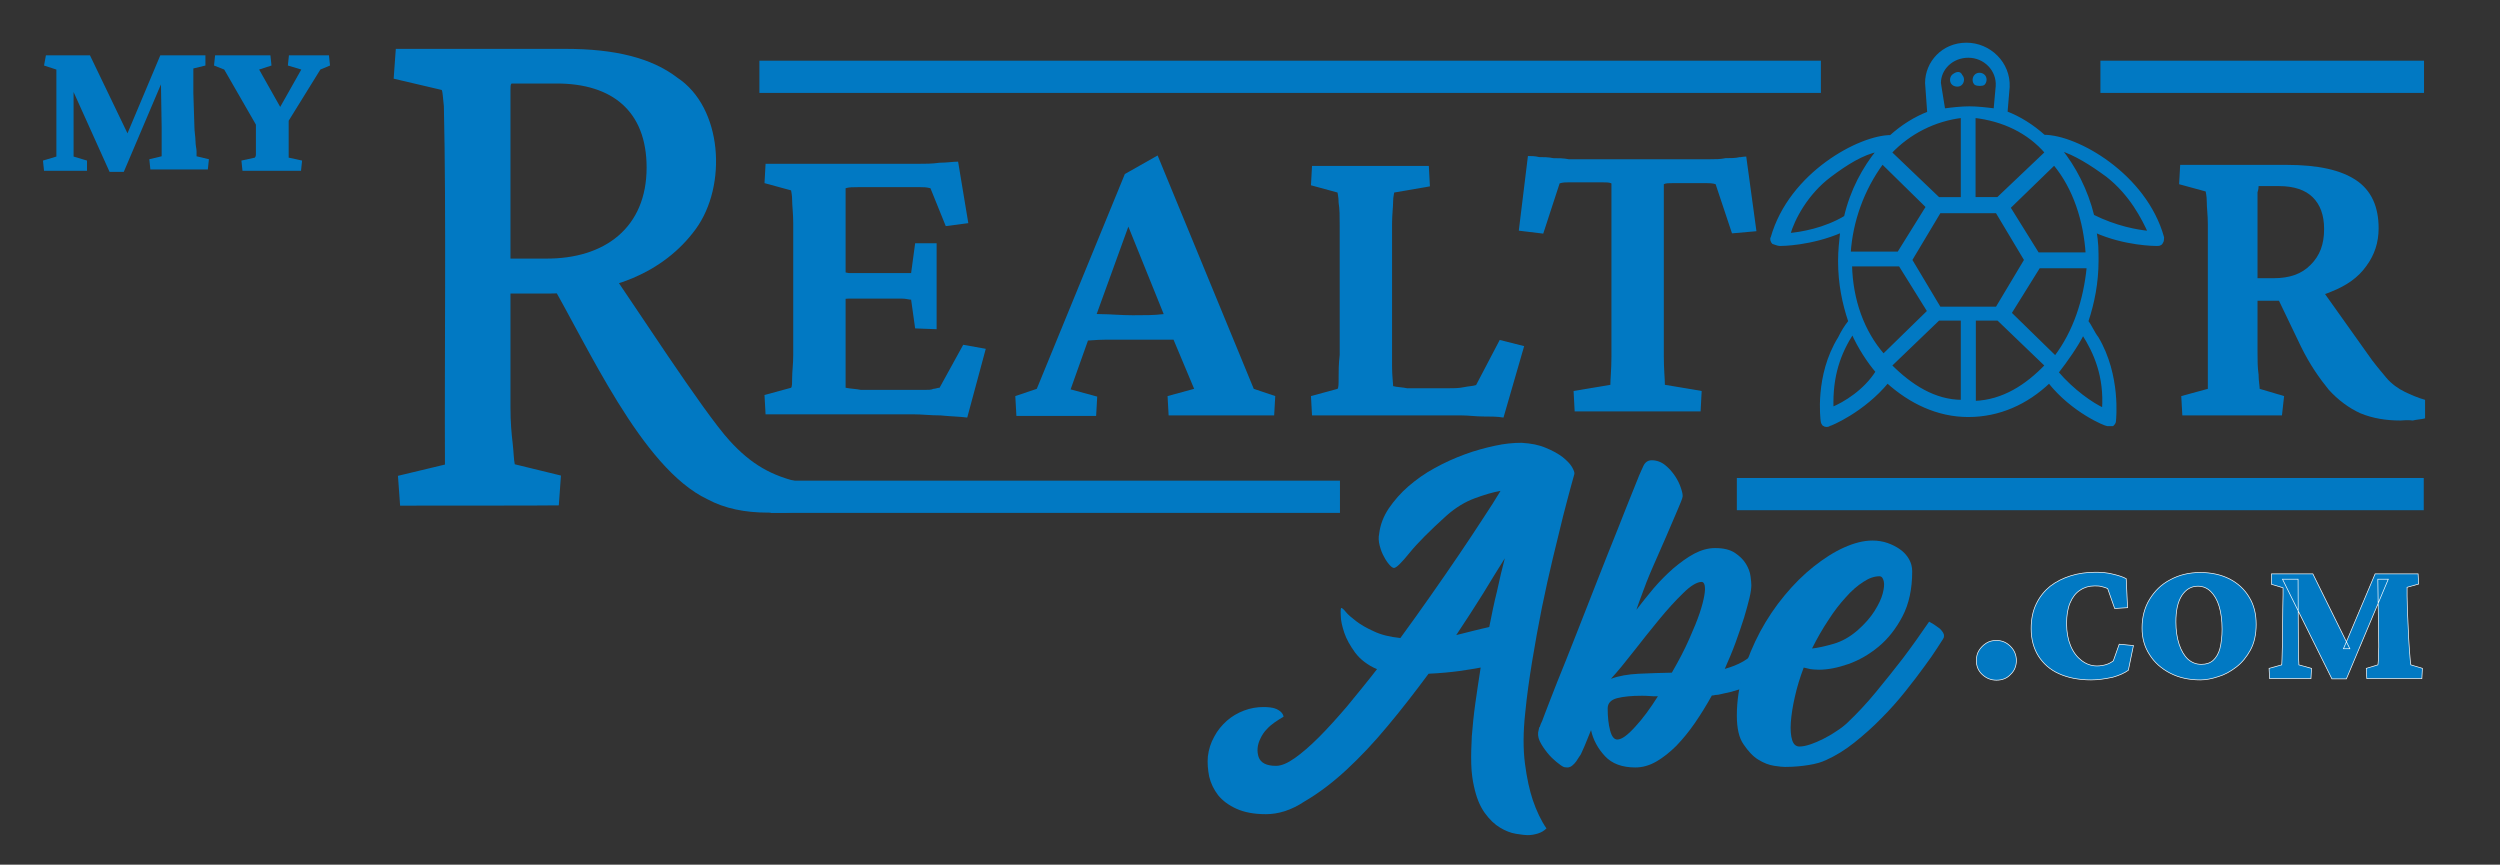
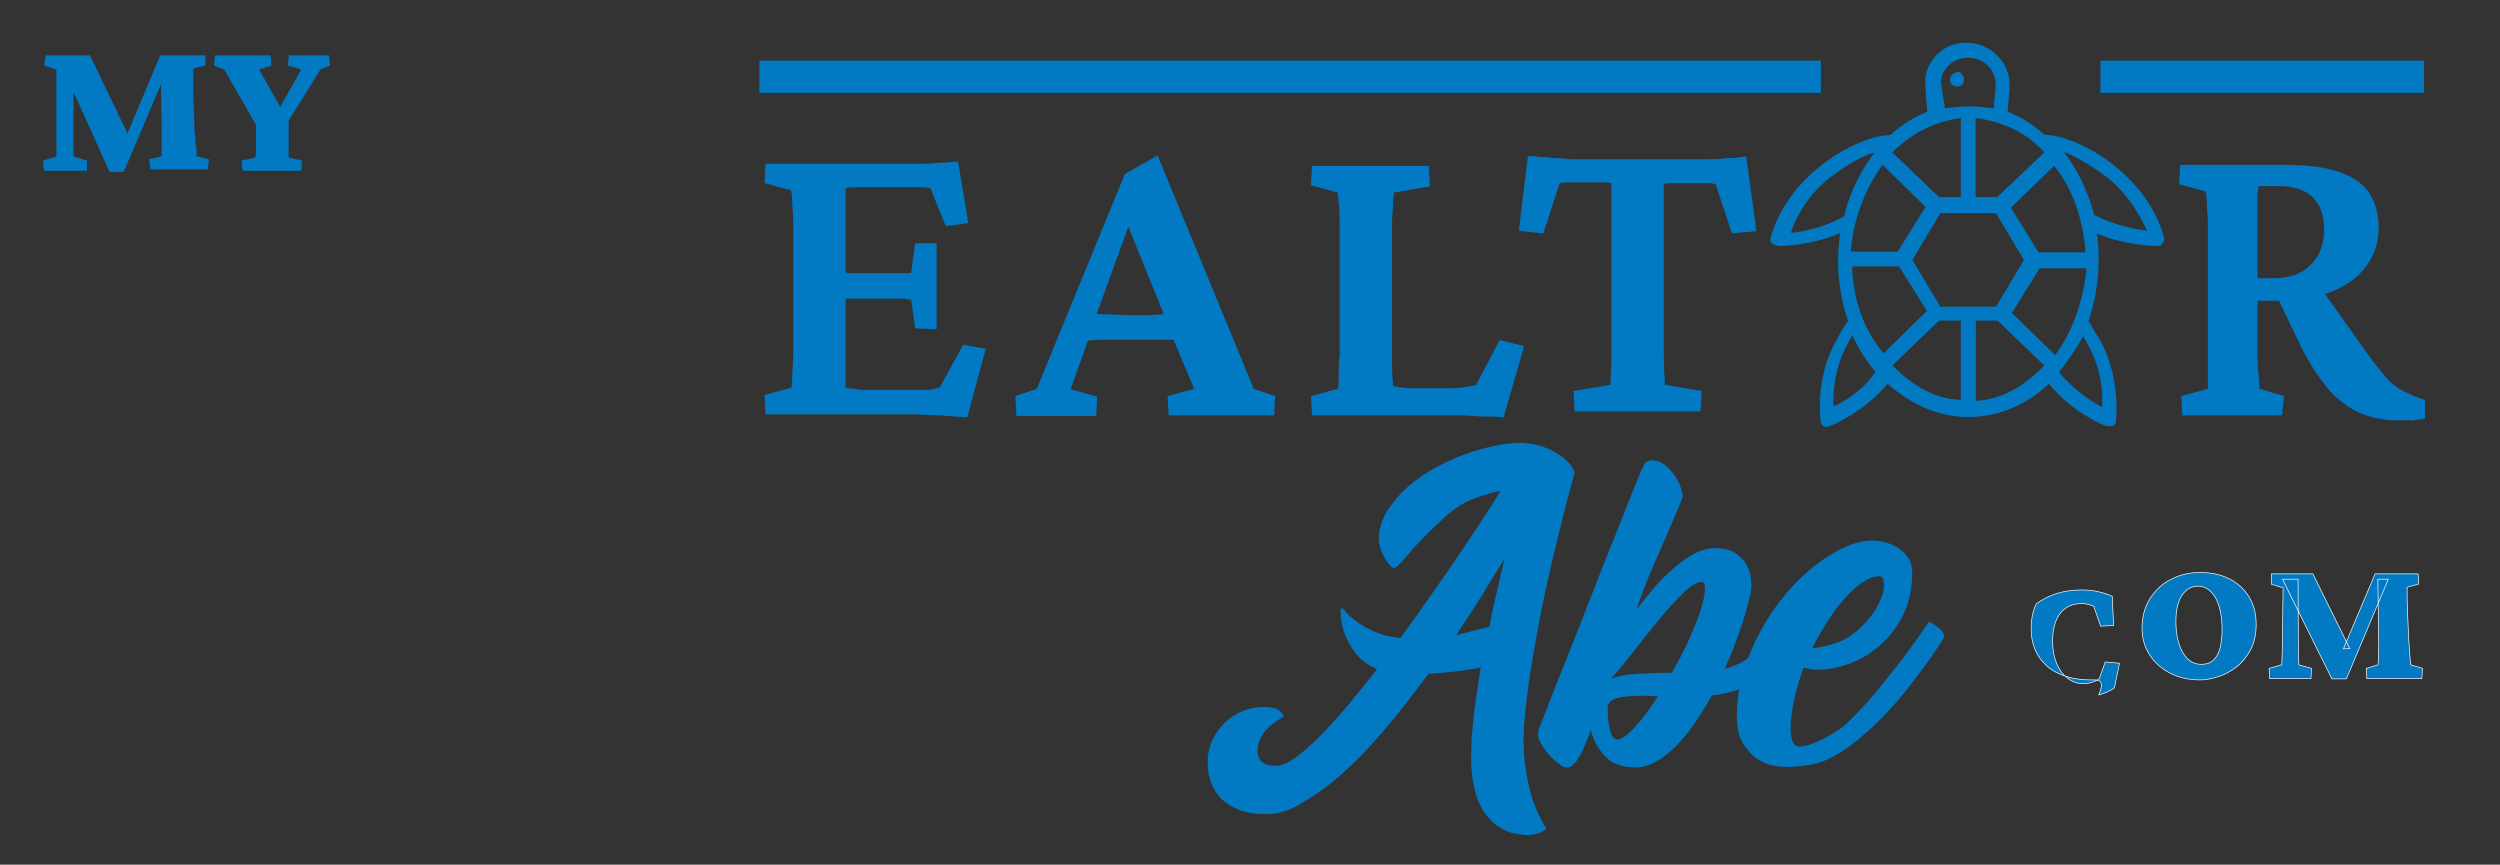
<svg xmlns="http://www.w3.org/2000/svg" id="Layer_1" x="0px" y="0px" viewBox="0 0 931 322" style="enable-background:new 0 0 931 322;" xml:space="preserve">
  <rect x="0" y="0" width="931" height="322" fill="#333333" stroke="none" />
  <style type="text/css">	.st0{fill:#0179C3;}	.st1{fill:#0179C3;stroke:#0179C3;stroke-width:12;stroke-miterlimit:10;}	.st2{fill:#0179C3;stroke:#0179C3;stroke-miterlimit:10;}	.st3{enable-background:new    ;}	.st4{fill:#0179C3;stroke:#FFFFFF;stroke-width:0.25;stroke-miterlimit:10;}</style>
  <g>
    <g>
      <path class="st0" d="M812.7,154.7l-0.4-7.2l9.9-2.7c0-0.4,0-1.5,0-3.4s0-3.8,0-6.1s0-4.6,0-7.2c0-2.3,0-5,0-7.2V95.7   c0-4.6,0-8.8,0-12.2c0-3.4-0.4-6.1-0.4-8.4s-0.4-3.4-0.4-3.8l-9.9-2.7l0.4-7.2h39.6c11.8,0,20.2,1.9,25.9,5.7   c5.7,3.8,8.4,9.9,8.4,17.9c0,5.3-1.5,9.9-4.6,14.1c-3,4.2-7.2,7.2-13,9.5c-5.3,2.3-11.8,3.4-18.7,3.4h-9.9v-8.4h7.2   c5.7,0,10.3-1.5,13.7-5c3.4-3.4,5-7.6,5-13.3c0-5.3-1.5-9.1-4.2-11.8c-2.7-2.7-6.9-4.2-12.6-4.2h-7.6c0,0.4,0,1.1-0.4,2.3   c0,1.1,0,2.7,0,5c0,1.9,0,4.6,0,7.2s0,6.1,0,9.5v27.1c0,3.4,0,6.9,0,10.3c0,3.4,0,6.1,0.4,8.8c0,2.3,0.4,4.2,0.4,5.3l9.1,2.7   l-0.8,7.2C850,154.7,812.7,154.7,812.7,154.7z M893.9,156.6c-5.3,0-10.3-0.8-14.9-2.7c-4.2-1.9-8.4-5-11.8-8.8   c-3.4-4.2-6.9-9.1-10.3-16l-9.5-19.8l15.6-3.8l18.7,26.3c2.3,3.4,5,6.5,6.9,8.8s4.6,4.2,6.9,5.3c2.3,1.1,5,2.3,7.6,3v6.9   c-1.5,0.4-3,0.4-4.6,0.8C896.5,156.3,895,156.6,893.9,156.6z" />
    </g>
  </g>
  <g>
    <g>
      <path class="st0" d="M650.3,58.3l3.8,27.8l-9.1,0.8l-6.1-18.3c-1.1-0.4-2.7-0.4-3.4-0.4c-1.1,0-2.3,0-3.4,0h-5.7   c-1.1,0-2.3,0-3.4,0c-1.5,0-2.7,0-3.4,0.4c0,0.8,0,2.7,0,6.1s0,7.2,0,11.4c0,4.6,0,8.8,0,13.3v16.8c0,6.1,0,11.4,0,16.4   c0,5,0.4,8.4,0.4,10.7l13.7,2.3l-0.4,7.6h-46.9l-0.4-7.6l13.7-2.3c0-2.3,0.4-5.7,0.4-10.7s0-10.3,0-16.4V99.1c0-4.2,0-8.8,0-13.3   s0-8.4,0-11.4c0-3.4,0-5.3,0-6.1c-0.8-0.4-1.9-0.4-3.4-0.4c-1.1,0-2.7,0-3.4,0h-5.7c-1.1,0-2.3,0-3.4,0c-1.1,0-2.3,0-3.4,0.4   L574.7,87l-9.1-1.1l3.4-27.8c1.1,0,2.7,0,4.2,0.4c1.5,0,3.4,0,5.3,0.4c1.9,0,3.8,0,5.7,0.4c1.9,0,3.4,0,5,0h42.7c1.5,0,3,0,5,0   s3.8,0,5.7-0.4c1.9,0,3.8,0,5.3-0.4C647.6,58.7,649.1,58.3,650.3,58.3z" />
    </g>
  </g>
  <g>
    <g>
      <path class="st0" d="M360.2,155.5c-3-0.4-6.1-0.4-9.9-0.8c-3.8,0-6.9-0.4-9.9-0.4h-55.3l-0.4-7.2l9.9-2.7c0.4-0.4,0.4-1.9,0.4-3.8   c0-2.3,0.4-5,0.4-8.4s0-7.6,0-11.8V95.3c0-4.6,0-8.8,0-12.2c0-3.4-0.4-6.5-0.4-8.4c0-2.3-0.4-3.4-0.4-3.8l-9.9-2.7l0.4-7.2H335   c1.9,0,4.2,0,6.9,0s5.3,0,8-0.4c2.7,0,5-0.4,6.9-0.4l3.8,22.9l-8.4,1.1l-5.7-14.1c-1.5-0.4-2.7-0.4-3.8-0.4c-1.1,0-2.3,0-3.4,0   h-14.1c-1.9,0-3.8,0-5.7,0c-1.9,0-3.4,0-4.6,0.4c0,0.8,0,1.9,0,3.8s0,3.8,0,6.5s0,5.7,0,9.1v36.6c0,3,0,5.7,0,8s0,4.6,0,6.5   s0,3,0,3.8c1.9,0.4,3.8,0.4,5.7,0.8c1.9,0,4.2,0,7.2,0h10.7c2.3,0,4.6,0,5.7,0c1.5,0,2.7,0,3.4-0.4c0.8,0,1.5-0.4,2.3-0.4l8.8-16   l8.4,1.5L360.2,155.5z M340.8,122.3l-1.5-10.7c-0.8,0-1.9-0.4-3.4-0.4s-3.4,0-5.3,0h-9.5c-1.5,0-3.4,0-5,0c-1.5,0-3,0.4-4.2,0.4   v-10.3c1.1,0,2.7,0,4.2,0.4c1.5,0,3.4,0,5,0h9.5c1.9,0,3.8,0,5.3,0s2.7,0,3.4,0l1.5-11.1h8v32L340.8,122.3L340.8,122.3z" />
      <path class="st0" d="M378.5,154.7l-0.4-7.2l8-2.7l32.8-80l12.2-6.9l35.8,86.9l8,2.7l-0.4,7.2h-39.3l-0.4-7.2l9.9-2.7l-9.1-21.7   l-1.9-5.3l-16-39.6l4.6,0.4l-14.1,38.9l-1.5,5l-8,22.5l9.9,2.7l-0.4,7.2h-29.7V154.7z M402.9,126.9v-10.3c1.9,0,4.6,0.4,7.6,0.4   s6.9,0.4,11.4,0.4c4.2,0,8,0,11.1-0.4c3,0,5.7-0.4,7.6-0.4v9.9c-2.7,0-5.3,0-8.4,0c-3,0-6.5,0-10.3,0s-7.2,0-10.3,0   C408.2,126.5,405.6,126.9,402.9,126.9z" />
      <path class="st0" d="M559.9,155.5c-2.3-0.4-5-0.4-7.6-0.4c-2.7,0-5.3-0.4-8-0.4s-4.6,0-6.5,0h-49.2l-0.4-7.2l9.9-2.7   c0.4-0.4,0.4-1.9,0.4-4.2s0-5,0.4-8.4c0-3.4,0-7.2,0-11.4V95.7c0-4.6,0-8.4,0-11.8s0-6.1-0.4-8.4c0-2.3-0.4-3.4-0.4-3.8l-9.9-2.7   l0.4-7.2h43.5l0.4,7.6l-13.3,2.3c0,0.4-0.4,1.5-0.4,3.4s-0.4,5-0.4,8.4s0,7.6,0,12.6v25.2c0,6.1,0,11.1,0,14.9   c0,3.8,0.4,6.5,0.4,7.6c1.5,0.4,3.4,0.4,5.3,0.8c1.9,0,4.2,0,6.9,0h7.6c2.7,0,4.6,0,6.5-0.4s3.4-0.4,4.6-0.8l8.8-16.8l9.1,2.3   L559.9,155.5z" />
    </g>
  </g>
  <g>
    <g>
-       <path class="st0" d="M149,188.3l-0.8-11.1l17.5-4.2c-0.2-39.8,0.5-94.1-0.4-133.4c-0.4-3.4-0.4-5.3-0.8-6.1l-17.9-4.2l0.8-11.1   h63.3c18.3,0,32,3.4,41.5,10.7c16.9,11.1,18.7,40.2,6.9,56.4c-12.1,16.6-32.3,24-53.7,24h-18.7v-13h16.4   c22.2,0.2,37.7-11.6,37.7-33.9c0-21-12.8-31.3-33.5-31.3h-16.8c-0.4,0.4-0.4,1.1-0.4,2.3c0,1.1,0,3,0,5.7s0,6.5,0,11.8   c0,12.5,0,65.5,0,79.7c0,8.4,0,15.2,0,21s0.4,9.9,0.8,13.3c0.4,3.4,0.4,6.1,0.8,8l17.2,4.2l-0.8,11.1   C208.1,188.3,149,188.3,149,188.3z M285.9,190.9c-8.4,0-16-1.5-22.5-5c-24.6-11.7-44.5-57.2-59.1-82l21.7-5   c9.3,13.2,35.8,54.4,45.7,65.2c8,8.8,15.7,13.2,26.7,15.6L298,190C293.8,191.2,290.6,190.9,285.9,190.9z" />
-     </g>
+       </g>
  </g>
-   <path class="st1" d="M287,185h212" />
-   <path class="st1" d="M646.8,184h255.8" />
  <g>
    <g>
      <g>
        <path class="st0" d="M17.1,20.6h16.4l15.2,31.6h-2.3l13.3-31.6h16.8v3.8L72,25.5c0,0.8,0,1.9,0,3.4s0,3.4,0,5.7l0.4,12.6    c0,1.9,0.4,3.8,0.4,5.3s0.4,3,0.4,3.8c0,1.1,0,1.5,0,1.9l4.6,1.1l-0.4,3.8H56l-0.4-3.8l4.6-1.1c0-0.4,0-0.8,0-1.9s0-2.3,0-3.8    s0-3.4,0-5.3l-0.4-24.4h3.8L46.1,64h-5.3L22.1,22.5h5.3V48c0,3.4,0,6.1,0,7.6s0,2.3,0,2.7l5,1.5v3.8h-16L16,59.8l5-1.5    c0-0.4,0-0.8,0-1.9c0-1.1,0-2.3,0-3.8s0-3,0-4.2V35c0-2.3,0-4.6,0-6.1s0-2.7,0-3l-4.6-1.5L17.1,20.6z" />
        <path class="st0" d="M119.3,25.9l-15.6,25.2l3.8-8v7.6c0,0.4,0,1.1,0,1.9s0,1.5,0,2.7s0,1.5,0,2.3s0,1.1,0,1.1l5,1.1l-0.4,3.8    H90.3l-0.4-3.8l5-1.1c0,0,0.4-0.4,0.4-1.1s0-1.5,0-2.3s0-1.5,0-2.7s0-1.5,0-1.9v-7.6l2.7,8L83.5,25.9l-3.8-1.5l0.4-3.8h20.6    l0.4,3.8l-4.6,1.5l8.8,15.6h-1.9l8.8-15.6l-5-1.5l0.4-3.8h14.9l0.4,3.8L119.3,25.9z" />
      </g>
    </g>
  </g>
  <path class="st1" d="M282.8,28.6h395.3" />
  <path class="st1" d="M782.2,28.6h120.5" />
  <g>
    <g>
      <path class="st2" d="M662.9,91.1c0.4,0,11.4,0,22.9-5c-0.4,3.8-0.8,7.2-0.8,11.1c0,8.4,1.5,15.6,3.8,22.5   c-1.5,1.9-2.7,3.8-3.8,6.1c-8.8,14.1-6.5,30.5-6.5,30.9c0,0.4,0.4,1.5,0.8,1.5c0.4,0.4,1.5,0.4,1.9,0c0.4,0,12.6-5,21.7-16   c8.4,7.6,18.7,12.6,30.1,12.6c11.4,0,21.7-4.6,30.1-12.6c8.8,11.1,21,16,21.7,16c0.4,0,1.5,0,1.9,0c0.4-0.4,0.8-0.8,0.8-1.5   c0-0.4,1.9-16.8-6.5-30.9c-1.5-1.9-2.3-4.2-3.8-6.1c2.3-6.9,3.8-14.5,3.8-22.5c0-3.8,0-7.2-0.8-11.1c11.1,5,22.5,5,22.9,5   c0.8,0,1.5,0,1.9-0.8c0.4-0.4,0.4-1.5,0.4-1.9c-6.5-23.3-32-37.7-44.2-37.7c-4.2-3.8-9.1-6.9-14.1-8.8l0.8-9.5   c0.4-8.8-6.9-16-15.6-16c-8.8,0-14.9,6.9-14.9,14.5c0,0,0,0.4,0.8,11.1c-5,1.9-9.9,5-14.1,8.8c-11.4,0-37.4,13.7-44.2,37.7   c-0.4,0.4,0,1.5,0.4,1.9C661.3,90.7,662.1,91.1,662.9,91.1z M701,60.6L717.7,77L707,94.2h-18.3C689.5,82.3,693.7,70.5,701,60.6z    M730.7,43.4v30.5h-8.8L704,56.8C710.9,49.5,720.4,44.6,730.7,43.4z M762,56.8l-18,17.1h-8.8V43.4C746,44.6,755.5,49.2,762,56.8z    M777.2,94.5h-18.3l-10.7-17.2L765,61C772.6,70.1,776.4,82.3,777.2,94.5z M765.4,133l-16.8-16.4l10.7-17.2h18.3   C776.4,111.7,772.6,123.5,765.4,133z M722.3,114.7l-10.7-17.9l10.7-17.9h21.3l10.7,17.9l-10.7,17.9H722.3z M689.2,98.7h18.3   l10.7,17.2l-16.8,16.4C693.7,123.5,689.5,111.7,689.2,98.7z M682.3,152.1c-0.4-12.2,2.7-20.6,7.6-28.2c2.3,5.3,6.1,11.1,9.1,14.5   C694.5,145.6,686.9,150.2,682.3,152.1z M704,136.1l17.9-17.2h8.8v30.5C720.4,149.4,711.6,143.7,704,136.1z M735.3,149.8v-30.9h8.8   l17.9,17.2C754.7,143.7,746,149.4,735.3,149.8z M775.7,124.2c4.6,7.2,8.4,16,7.6,28.2c-4.2-1.9-11.4-6.9-17.2-13.7   C769.6,134.2,773.4,128.8,775.7,124.2z M784.8,65.5c8.8,6.9,13.3,16,15.6,21c-4.6-0.4-12.6-1.9-21-6.1   c-2.3-9.5-6.9-18.3-12.2-24.8C772.6,57.2,778.7,61,784.8,65.5z M722.3,30.9c0-5.3,4.6-9.9,10.7-9.9s11.1,5,10.7,11.1l-0.8,8.8   c-3-0.4-6.5-0.8-9.5-0.8s-6.5,0.4-9.5,0.8C723.1,35.8,722.3,31.2,722.3,30.9z M681.5,65.5c6.1-4.6,12.2-8.4,17.9-9.5   c-5.3,6.5-9.9,14.9-12.2,24.8c-7.6,4.6-16.4,6.1-21,6.5C667.8,81.6,672.8,72,681.5,65.5z" />
-       <path class="st2" d="M738.7,31.2c0.8-0.8,0.8-2.3,0-3c-0.8-0.8-2.3-0.8-3,0c-0.8,0.8-0.8,2.3,0,3   C736.4,31.6,738.3,31.6,738.7,31.2z" />
      <path class="st2" d="M727.3,28.2c-0.8,0.8-0.8,2.3,0,3s2.3,0.8,3,0c0.8-0.8,0.8-2.3,0-3C729.9,27,728.8,27,727.3,28.2z" />
    </g>
  </g>
  <g class="st3">
    <path class="st0" d="M471.4,303.2c-4.4,0-8-0.7-10.9-2s-5.2-3-6.9-5.1c-1.6-2.1-2.7-4.4-3.3-6.9c-0.5-2.6-0.7-5-0.5-7.4  c0.3-2.7,1.1-5.2,2.4-7.5c1.2-2.3,2.8-4.2,4.7-5.9c1.8-1.6,4-2.9,6.4-3.8s4.8-1.3,7.2-1.3c1.8,0,3.3,0.2,4.2,0.5  c1,0.3,1.7,0.8,2.3,1.3c0.5,0.5,0.9,1.1,1,1.8c-1.2,0.7-2.3,1.4-3.3,2.1s-2,1.5-2.9,2.5c-1,1-1.8,2.2-2.4,3.5  c-1.2,2.4-1.4,4.7-0.7,6.9c0.8,2.2,2.9,3.3,6.5,3.3c2,0,4.3-1,7-2.9s5.7-4.5,9-7.8s6.7-7.1,10.4-11.4c3.6-4.4,7.4-9,11.2-13.9  c-3.5-1.5-6.2-3.6-8.1-6.1c-1.9-2.6-3.3-5.1-4.1-7.5c-0.8-2.4-1.3-4.6-1.3-6.4c-0.1-1.8,0-2.8,0.2-2.8c0.3,0,0.9,0.5,1.7,1.5  s2.1,2.1,3.8,3.4c1.7,1.3,3.9,2.6,6.6,3.8c2.7,1.3,6,2.1,9.9,2.5c3.8-5.2,7.6-10.5,11.3-15.8s7.2-10.3,10.5-15.2  c3.3-4.8,6.2-9.3,8.9-13.4c2.7-4.1,4.9-7.5,6.6-10.4c-2.9,0.5-6.2,1.5-9.7,2.8s-7,3.4-10.4,6.4c-6.2,5.6-10.8,10.2-13.8,13.9  s-4.9,5.6-5.8,5.6c-0.4,0-1-0.4-1.7-1.2s-1.4-1.8-2-3c-0.7-1.2-1.2-2.6-1.6-4.1c-0.4-1.5-0.5-3-0.2-4.4c0.4-3.4,1.6-6.5,3.6-9.5  c2-2.9,4.4-5.7,7.3-8.2c2.9-2.5,6.1-4.8,9.8-6.8c3.6-2,7.4-3.7,11.2-5.1c3.8-1.4,7.5-2.4,11.2-3.2c3.6-0.8,6.9-1.1,9.9-1.1  c3.6,0.2,6.6,0.8,9.1,1.9c2.5,1,4.6,2.2,6.2,3.4c1.6,1.3,2.8,2.5,3.5,3.7s1,2.1,0.9,2.6c-0.1,0.3-0.5,1.9-1.3,4.7s-1.7,6.5-2.9,11  c-1.1,4.5-2.4,9.7-3.8,15.6c-1.4,5.9-2.8,12.1-4.1,18.5c-1.3,6.5-2.5,13.1-3.6,19.8s-2,13.1-2.6,19.3c-0.8,7.3-0.8,13.6-0.1,19  s1.7,9.9,2.9,13.5c1.4,4.1,3.1,7.7,5.1,10.6c-0.9,0.9-1.9,1.5-3.2,1.9s-2.5,0.6-3.7,0.6c-1.1,0-2.6-0.2-4.5-0.5s-3.9-1.1-5.9-2.3  c-2-1.2-3.9-3-5.7-5.5s-3.1-5.7-4-9.9c-0.5-2.2-0.9-4.9-1-8.1s0-6.7,0.2-10.5c0.3-3.8,0.7-7.9,1.3-12.2c0.6-4.4,1.3-8.8,2-13.4  c-2.3,0.4-5,0.9-8,1.3c-3,0.4-6.9,0.8-11.4,1c-4.9,6.6-9.9,13.1-15.1,19.3c-5.2,6.3-10.4,11.8-15.6,16.6  c-5.2,4.8-10.4,8.7-15.4,11.6C480.8,301.8,476,303.2,471.4,303.2z M560.4,207.9c-2.5,4-5.3,8.5-8.2,13.3c-3,4.8-6.3,9.9-9.9,15.3  c2.2-0.5,4.3-1.1,6.4-1.6c2.1-0.5,4-1,5.9-1.4c0.9-4.6,1.8-9,2.9-13.4C558.4,215.8,559.4,211.7,560.4,207.9z" />
    <path class="st0" d="M582.3,285.6c-0.5-0.2-1.4-0.8-2.6-1.8c-1.2-1-2.4-2.1-3.5-3.5s-2.1-2.8-2.8-4.3s-0.8-2.9-0.4-4.2  c0.1-0.5,0.2-0.8,0.2-0.9c0.1-0.1,0.1-0.1,0.2-0.2c0.1-0.1,0.1-0.3,0.2-0.6c0.1-0.3,0.3-0.8,0.7-1.6c0.3-0.9,1.3-3.4,2.9-7.6  c1.6-4.2,3.6-9.2,6-15.1c2.3-5.9,4.9-12.3,7.6-19.3c2.7-7,5.4-13.7,7.9-20.1c2.6-6.4,4.9-12.3,7-17.6s3.7-9.2,4.7-11.7  c0.4-1,1-2.2,1.6-3.6c0.7-1.4,1.7-2.1,3.1-2.1c1.8,0,3.5,0.6,5,1.8s2.7,2.6,3.7,4.1s1.7,3,2.2,4.5s0.7,2.5,0.6,3.2  c-0.1,0.7-0.8,2.4-2,5.2s-2.6,6.1-4.2,9.8c-1.6,3.7-3.3,7.5-5,11.4s-3,7.3-4,10.1c-0.3,0.9-0.7,1.8-1,2.7s-0.7,1.9-1,2.9  c2-2.6,4.1-5.3,6.4-8c2.3-2.7,4.8-5.2,7.3-7.4c2.6-2.2,5.2-4.1,7.8-5.5c2.7-1.4,5.2-2.1,7.8-2.1c3.2,0,5.6,0.6,7.4,1.8  c1.8,1.2,3.2,2.6,4.1,4.1c0.9,1.5,1.5,3,1.7,4.6c0.2,1.5,0.3,2.6,0.3,3.3c0,1.1-0.2,2.7-0.7,4.8s-1.2,4.6-2,7.3  c-0.9,2.8-1.9,5.8-3.1,9.1c-1.2,3.3-2.6,6.6-4.1,10c2.5-0.7,4.8-1.6,6.9-2.8c2.1-1.2,3.8-2.8,5.1-4.9c0.3-0.5,0.7-1.1,1.1-1.8  c0.8-1.2,1.4-2.3,2-3.3s1.1-1.8,1.6-2.6l1.5-2.3c1.3,0.7,2.4,1.4,3.3,2.1c0.8,0.5,1.4,1.2,1.9,2s0.5,1.7-0.1,2.5  c-0.2,0.5-0.7,1.4-1.4,2.6c-0.7,1.2-1.8,3.2-3.3,5.9c-0.3,0.4-0.6,0.8-0.7,1c-0.2,0.2-0.4,0.5-0.7,1c-2.1,2.8-4.6,5-7.7,6.5  c-3,1.5-6.4,2.6-10.1,3.3c-1.1,0.3-2.1,0.5-2.9,0.5c-0.4,0.1-0.8,0.2-1.1,0.2h-0.2c-2,3.6-4.1,7-6.3,10.2s-4.5,6-6.9,8.5  c-2.4,2.4-4.9,4.4-7.5,5.9s-5.2,2.2-7.8,2.2c-4.9,0-8.7-1.4-11.3-4.2c-2.6-2.8-4.4-6-5.2-9.7c-1,2.4-1.8,4.4-2.4,5.9  c-0.7,1.5-1.1,2.5-1.3,2.9c-0.1,0.2-0.3,0.6-0.7,1.1c-0.3,0.5-0.7,1.1-1.1,1.7c-0.4,0.6-0.9,1.1-1.5,1.6c-0.5,0.4-1.1,0.7-1.8,0.7  C582.9,285.8,582.5,285.7,582.3,285.6z M617.4,259.3c-1.1,0-2.2,0-3.2-0.1s-2-0.1-2.9-0.1c-3.7,0-6.7,0.3-9.1,0.9  c-2.3,0.6-3.5,1.9-3.5,3.8c0,3.2,0.3,5.9,0.9,8.2c0.6,2.3,1.5,3.4,2.7,3.4c1.6,0,3.8-1.6,6.6-4.7  C611.7,267.7,614.5,263.9,617.4,259.3z M633.7,216.7c-1.7,0-4.1,1.4-6.9,4.2c-2.9,2.8-5.9,6.1-9.1,10c-3.2,3.9-6.3,7.8-9.5,11.9  c-3.2,4.1-5.9,7.4-8.3,10c2.9-1.1,6.4-1.7,10.4-1.9s8.1-0.3,12.3-0.4c2.6-4.5,4.8-8.7,6.5-12.6c1.7-3.8,3-7,3.9-9.7  s1.4-4.8,1.7-6.5s0.3-2.9,0.1-3.8C634.6,217.1,634.2,216.7,633.7,216.7z" />
    <path class="st0" d="M646.8,266.5c0-5.4,0.8-10.8,2.4-16.1c1.6-5.3,3.7-10.3,6.3-15.2c2.6-4.8,5.6-9.3,9.1-13.5  c3.4-4.1,7-7.7,10.8-10.7s7.5-5.4,11.3-7.1c3.8-1.7,7.3-2.6,10.6-2.6c2,0,3.8,0.3,5.6,0.9c1.7,0.6,3.3,1.4,4.7,2.4s2.5,2.2,3.3,3.6  c0.8,1.4,1.2,2.9,1.2,4.6c0,6.5-1.2,12.1-3.6,16.7c-2.4,4.6-5.4,8.4-8.9,11.3c-3.5,2.9-7.3,5.1-11.3,6.5s-7.7,2.1-10.9,2.1  c-1.2,0-2.2-0.1-3.1-0.2c-0.9-0.2-1.7-0.4-2.6-0.6c-1.4,3.7-2.5,7.3-3.3,10.9c-0.8,3.5-1.3,6.7-1.5,9.5s0,5,0.5,6.6  s1.4,2.4,2.7,2.4c1.2,0,2.6-0.3,4.1-0.8s3.1-1.2,4.7-2s3.2-1.7,4.8-2.8c1.6-1,2.9-2,4-3c3.7-3.5,7.4-7.4,11-11.8s6.9-8.5,9.9-12.4  c3.4-4.5,6.6-9,9.8-13.7c1.3,0.7,2.4,1.4,3.3,2.1c0.8,0.5,1.4,1.2,1.9,2s0.5,1.7-0.1,2.5c-0.1,0.2-0.8,1.3-2,3.1  c-1.2,1.9-2.8,4.2-4.8,6.9c-2,2.8-4.4,5.9-7.1,9.3c-2.7,3.4-5.7,6.8-8.9,10c-3.2,3.3-6.6,6.3-10.1,9.1c-3.5,2.8-7.1,5-10.7,6.6  c-1.7,0.8-3.9,1.4-6.4,1.8s-5.4,0.7-8.8,0.7c-0.7,0-2-0.1-3.9-0.4c-2-0.3-3.9-1-6-2.3c-2-1.2-3.8-3.2-5.5-5.7  C647.6,274.8,646.8,271.2,646.8,266.5z M674.8,241.5c2.1-0.2,4.7-0.8,7.9-1.7s6.2-2.6,9.1-5.1c2.7-2.4,4.8-4.8,6.3-7.2  s2.5-4.5,3-6.4s0.7-3.5,0.4-4.7s-0.8-1.8-1.6-1.8c-1.9,0-3.9,0.7-6,2.1c-2.2,1.4-4.4,3.3-6.5,5.7c-2.2,2.4-4.4,5.2-6.5,8.5  C678.7,234.2,676.7,237.7,674.8,241.5z" />
  </g>
  <g>
-     <path class="st4" d="M743.5,253.3c-2,0-3.8-0.7-5.3-2.1c-1.5-1.4-2.2-3.1-2.2-5.2c0-1.4,0.3-2.7,1-3.8s1.6-2,2.7-2.7s2.4-1,3.7-1  c2.1,0,3.8,0.7,5.3,2.2s2.2,3.3,2.2,5.3s-0.7,3.8-2.2,5.2C747.4,252.6,745.6,253.3,743.5,253.3z" />
-     <path class="st4" d="M778.7,253.2c-4.6,0-8.6-0.8-11.9-2.3c-3.4-1.5-5.9-3.8-7.7-6.6c-1.8-2.9-2.7-6.3-2.7-10.2  c0-3.5,0.6-6.5,1.9-9.2s3-4.8,5.2-6.6c2.2-1.7,4.8-3,7.7-3.9s6-1.3,9.3-1.3c2.2,0,4.3,0.2,6.3,0.7c2.1,0.5,3.7,1,5,1.7l0.5,10.8  l-4.8,0.3l-2.6-7.4c-0.8-0.4-1.7-0.6-2.4-0.8c-0.8-0.2-1.6-0.2-2.5-0.2c-2,0-3.8,0.5-5.4,1.6c-1.6,1-2.8,2.6-3.7,4.7  c-0.9,2.1-1.3,4.7-1.3,7.7c0,3.2,0.5,5.9,1.5,8.3c1,2.4,2.4,4.2,4.1,5.5c1.7,1.3,3.6,2,5.7,2c1.2,0,2.4-0.2,3.4-0.5  s1.9-0.8,2.7-1.4l2.2-6.2l5.3,0.5l-1.9,9.2c-1.4,1-3.3,1.9-5.8,2.6C784,252.8,781.4,253.2,778.7,253.2z" />
+     <path class="st4" d="M778.7,253.2c-4.6,0-8.6-0.8-11.9-2.3c-3.4-1.5-5.9-3.8-7.7-6.6c-1.8-2.9-2.7-6.3-2.7-10.2  c0-3.5,0.6-6.5,1.9-9.2c2.2-1.7,4.8-3,7.7-3.9s6-1.3,9.3-1.3c2.2,0,4.3,0.2,6.3,0.7c2.1,0.5,3.7,1,5,1.7l0.5,10.8  l-4.8,0.3l-2.6-7.4c-0.8-0.4-1.7-0.6-2.4-0.8c-0.8-0.2-1.6-0.2-2.5-0.2c-2,0-3.8,0.5-5.4,1.6c-1.6,1-2.8,2.6-3.7,4.7  c-0.9,2.1-1.3,4.7-1.3,7.7c0,3.2,0.5,5.9,1.5,8.3c1,2.4,2.4,4.2,4.1,5.5c1.7,1.3,3.6,2,5.7,2c1.2,0,2.4-0.2,3.4-0.5  s1.9-0.8,2.7-1.4l2.2-6.2l5.3,0.5l-1.9,9.2c-1.4,1-3.3,1.9-5.8,2.6C784,252.8,781.4,253.2,778.7,253.2z" />
    <path class="st4" d="M819.4,253.2c-4.2,0-7.9-0.8-11.2-2.5s-5.9-4-7.7-6.9c-1.9-2.9-2.8-6.2-2.8-9.9c0-4,0.9-7.6,2.8-10.7  c1.9-3.1,4.4-5.6,7.7-7.3c3.3-1.8,7-2.7,11.2-2.7c4.1,0,7.7,0.8,10.9,2.4c3.1,1.6,5.6,3.9,7.3,6.8c1.8,2.9,2.6,6.3,2.6,10.1  c0,3.7-0.7,6.9-2.1,9.5c-1.4,2.6-3.2,4.8-5.3,6.4c-2.2,1.7-4.4,2.9-6.8,3.6C823.6,252.8,821.4,253.2,819.4,253.2z M819.8,247.4  c1.8,0,3.3-0.5,4.4-1.5c1.1-1,2-2.5,2.5-4.4c0.5-2,0.8-4.4,0.8-7.2c0-3.3-0.4-6.2-1.1-8.5c-0.7-2.4-1.8-4.2-3.1-5.5s-2.9-2-4.8-2  c-2.5,0-4.5,1.2-6,3.5s-2.2,5.6-2.2,9.8c0,3.1,0.4,5.9,1.2,8.3c0.8,2.4,1.9,4.3,3.3,5.6C816.3,246.8,817.9,247.4,819.8,247.4z" />
    <path class="st4" d="M845.9,213.7h15.4l13.8,27.9h-2.4l11.8-27.9h16l0.2,3.8l-4.3,1.2c0,0.9,0,2,0,3.2c0,1.3,0.1,2.8,0.1,4.7  l0.5,11.3c0.1,1.6,0.2,3.2,0.3,4.6c0.1,1.5,0.2,2.6,0.3,3.6c0.1,0.9,0.2,1.4,0.2,1.5l4.3,1.3l-0.2,3.8h-20.5l-0.2-3.8l4.3-1.3  c0.1-0.1,0.1-0.7,0.2-1.7c0-1,0-2.3,0.1-3.8s0-3.1,0-4.8l-0.3-21.6h3.9l-15.6,37.1h-5.4L850,215.7h5.8l0.1,23c0,3.2,0,5.4,0.1,6.7  s0.1,2,0.1,2.2l4.7,1.3l-0.2,3.8h-15.4l-0.2-3.8l4.7-1.3c0-0.2,0.1-0.8,0.1-1.8s0.1-2.2,0.1-3.5s0.1-2.6,0.1-3.7l0.1-11.7  c0-2.1,0.1-3.8,0.1-5.2s0-2.3,0-2.8l-4.3-1.3L845.9,213.7z" />
  </g>
</svg>